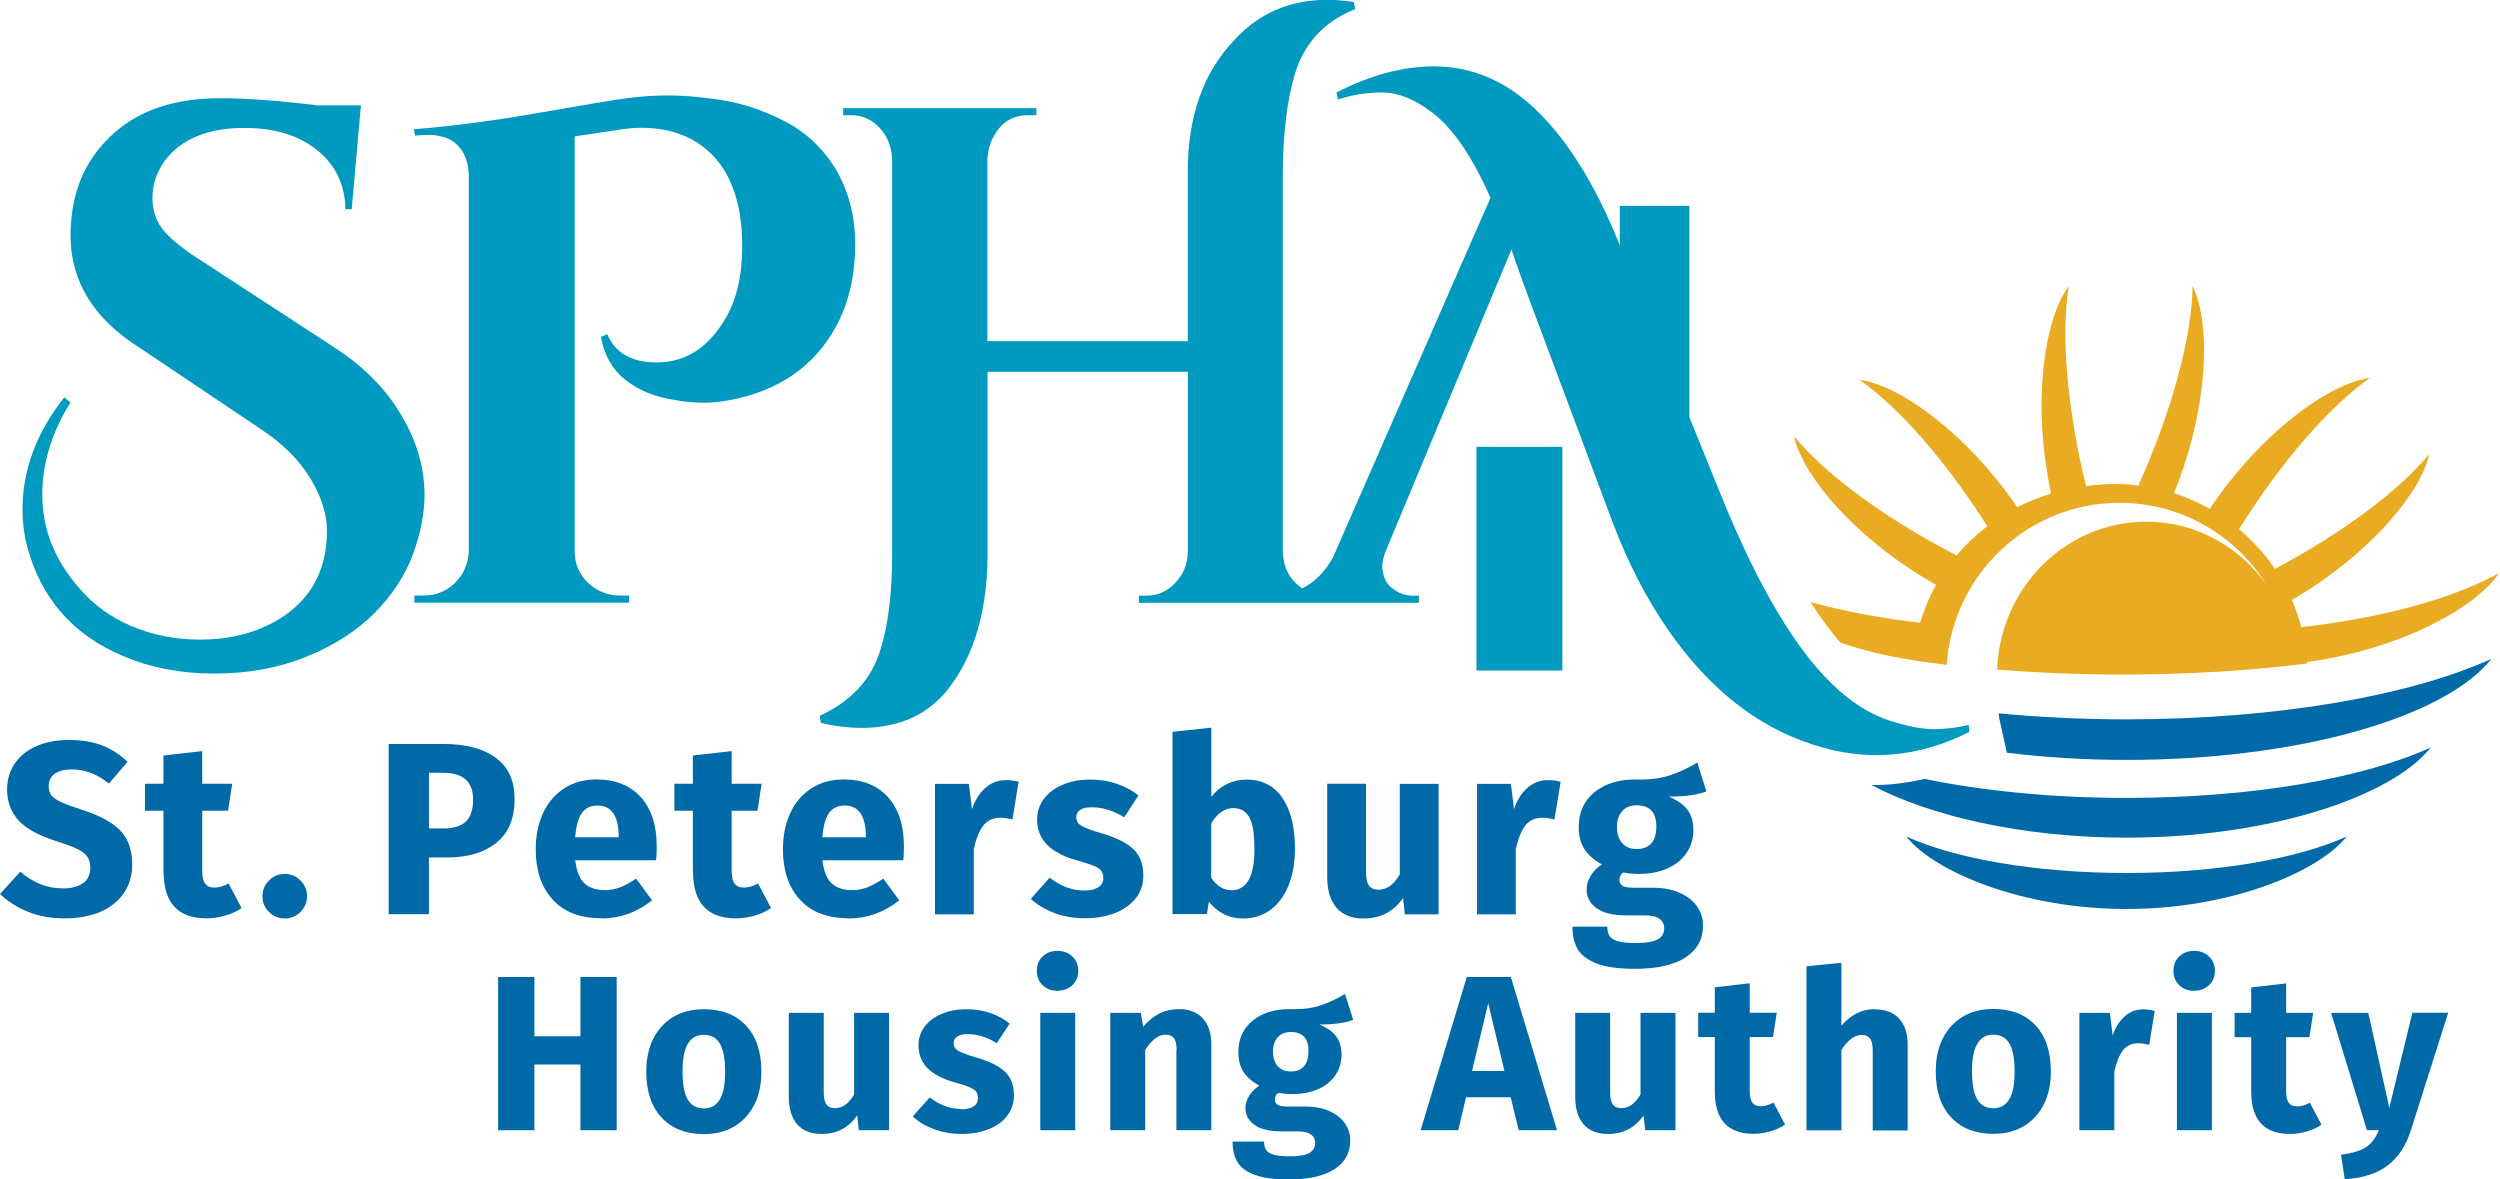
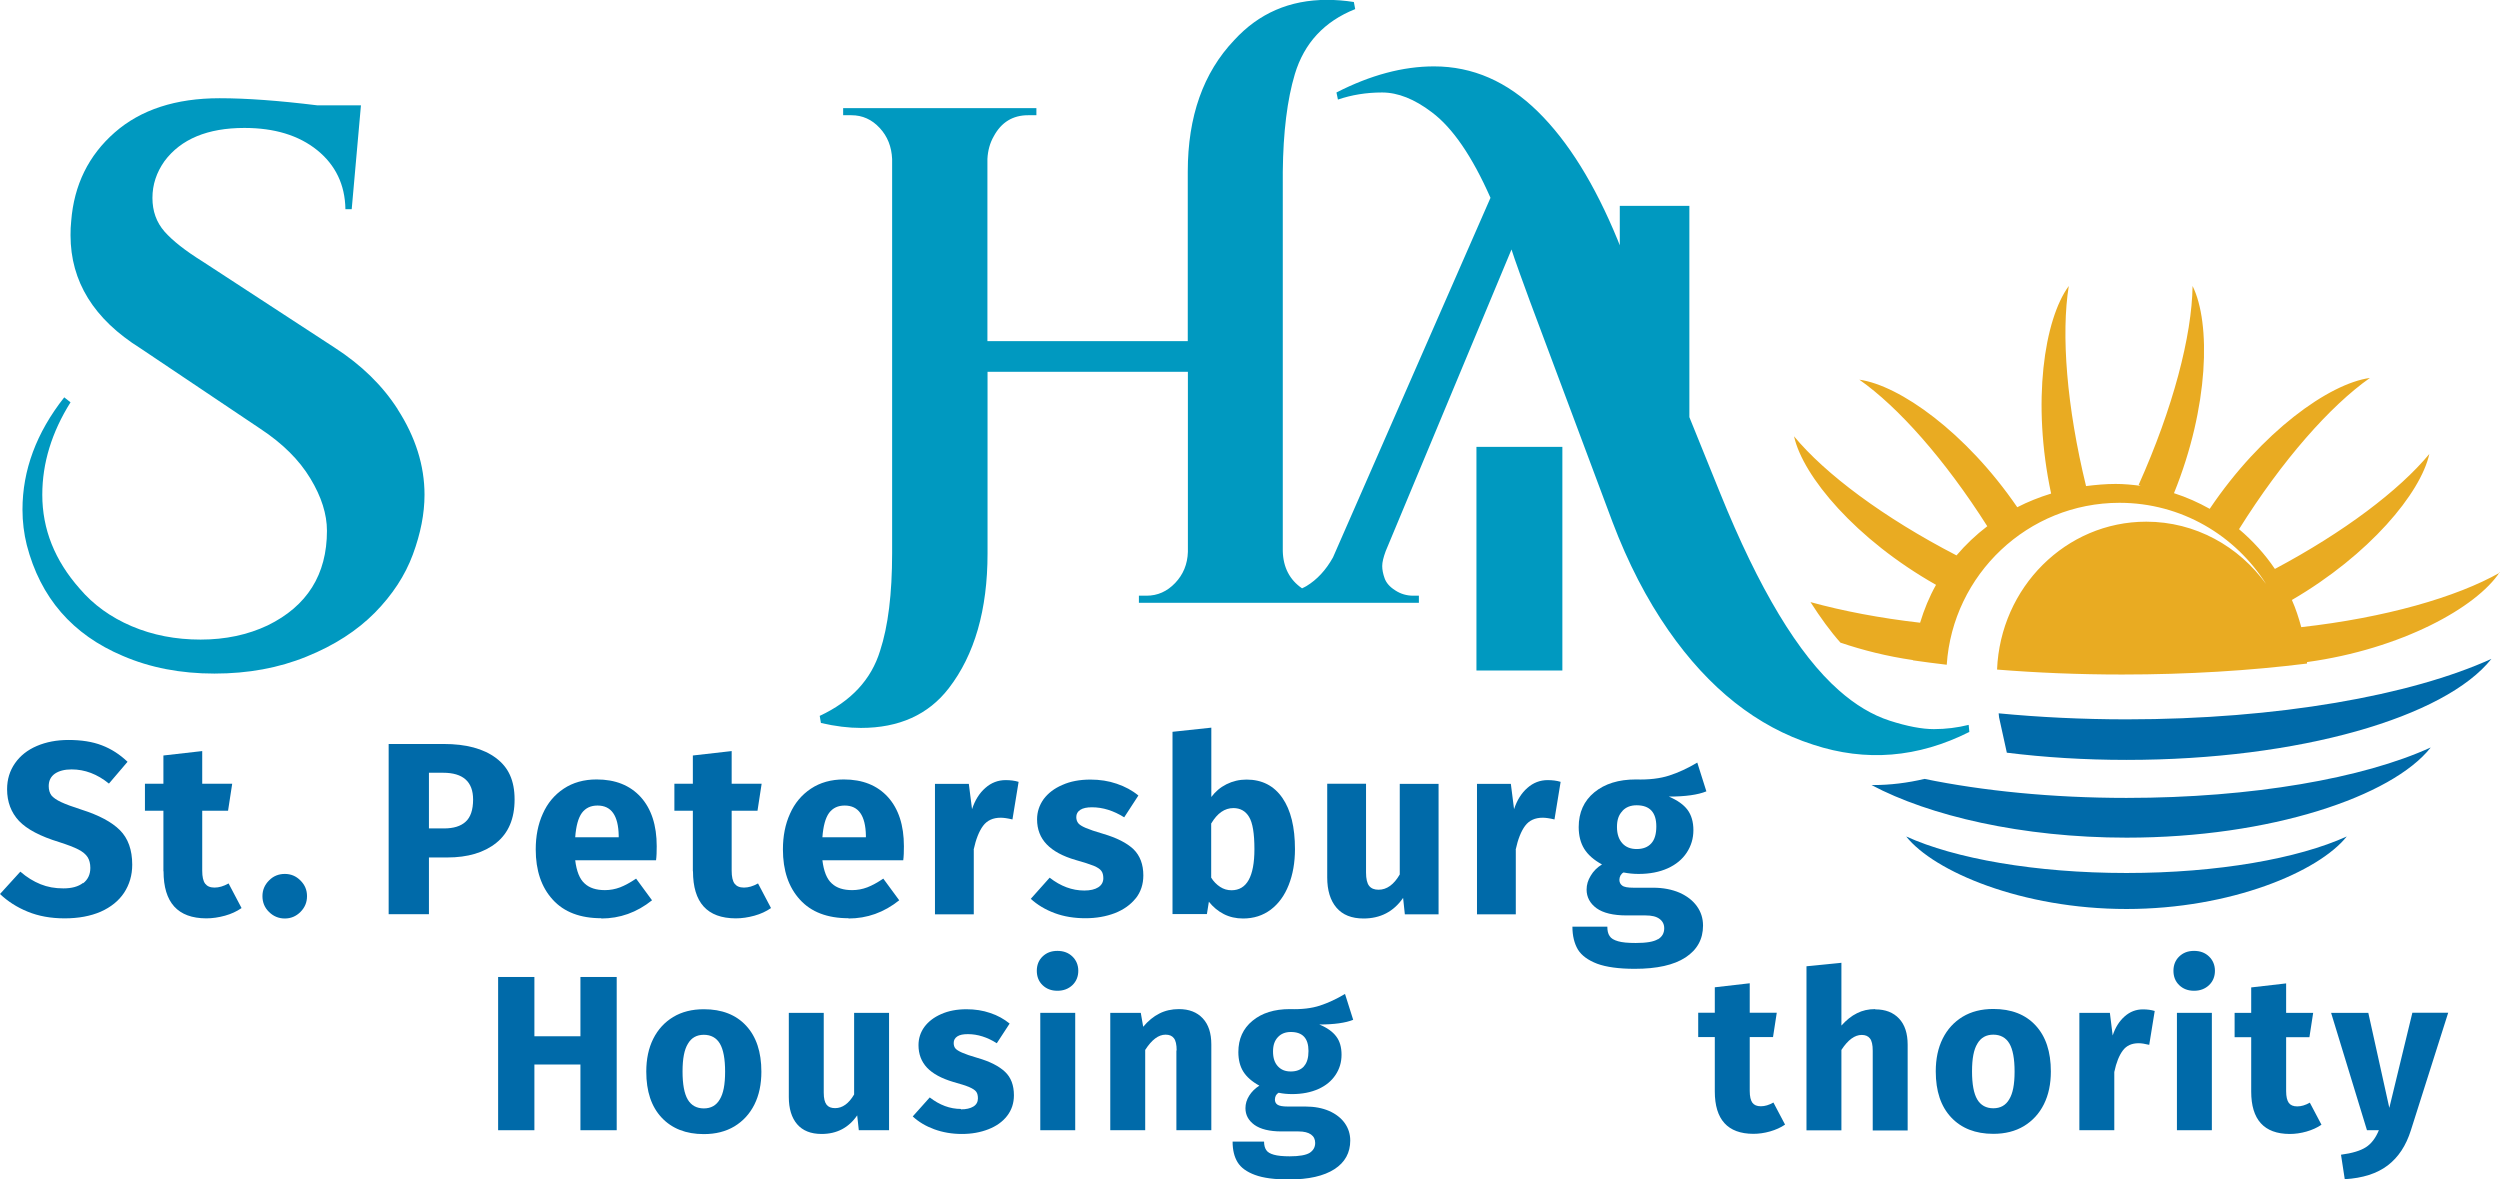
<svg xmlns="http://www.w3.org/2000/svg" id="Layer_1" data-name="Layer 1" viewBox="0 0 186.8 88.12">
  <g>
    <path d="M29.71,30.57c-1.13-1.76-2.69-3.29-4.7-4.59l-9.87-6.44c-1.3-.81-2.25-1.56-2.85-2.24-.6-.69-.9-1.52-.9-2.51s.3-1.9,.9-2.75c1.23-1.65,3.22-2.48,5.97-2.48,2.25,0,4.06,.55,5.44,1.66,1.37,1.11,2.08,2.58,2.11,4.41h.47l.69-7.76h-3.27c-2.85-.35-5.28-.53-7.29-.53-3.27,0-5.89,.85-7.84,2.56-1.95,1.71-3.04,3.92-3.25,6.62-.04,.35-.05,.71-.05,1.06,0,3.45,1.74,6.27,5.23,8.45l8.97,6.02c1.65,1.09,2.89,2.32,3.72,3.7,.83,1.37,1.24,2.67,1.24,3.91,0,3.27-1.48,5.63-4.43,7.07-1.48,.7-3.15,1.06-5.01,1.06s-3.58-.33-5.15-1c-1.57-.67-2.86-1.6-3.88-2.8-1.87-2.11-2.8-4.45-2.8-7.02,0-2.36,.7-4.66,2.11-6.91l-.47-.37c-2.08,2.64-3.12,5.44-3.12,8.39,0,.91,.11,1.79,.32,2.64,1.02,3.94,3.41,6.7,7.18,8.29,2.04,.88,4.32,1.32,6.84,1.32s4.81-.42,6.89-1.27c2.08-.84,3.77-1.94,5.09-3.27,1.32-1.34,2.27-2.79,2.85-4.36,.58-1.57,.87-3.05,.87-4.46,0-2.18-.67-4.31-2.01-6.39Z" style="fill: #0099c0;" />
-     <path d="M63.9,18.24c0-2.13-.51-4.04-1.53-5.73-.99-1.55-2.27-2.72-3.85-3.51-1.58-.79-3.13-1.3-4.65-1.53-1.51-.23-2.81-.34-3.88-.34s-2.13,.07-3.17,.21c-1.04,.14-3.2,.5-6.49,1.08-3.29,.58-6.43,1-9.42,1.24l.11,.47c.39-.03,.7-.05,.95-.05,.98,0,1.73,.26,2.24,.79,.51,.53,.78,1.25,.82,2.16v28.14c-.04,.95-.38,1.74-1.03,2.38-.65,.63-1.43,.95-2.35,.95h-.69v.53h16.05v-.53h-.69c-.91,0-1.71-.32-2.38-.95-.67-.63-1-1.43-1-2.38V10.19l3.54-.53c.49-.07,.97-.11,1.43-.11,2.01,0,3.66,.56,4.96,1.69,1.72,1.51,2.59,3.91,2.59,7.18,0,2.22-.44,4.05-1.32,5.49-1.27,2.11-2.96,3.17-5.07,3.17-1.87,0-3.1-.7-3.7-2.11l-.47,.21c.25,1.37,.86,2.45,1.85,3.22,.98,.77,2.2,1.27,3.64,1.48,.7,.14,1.45,.21,2.24,.21s1.63-.11,2.51-.32c3.59-.84,6.12-2.82,7.6-5.91,.77-1.62,1.16-3.49,1.16-5.62Z" style="fill: #0099c0;" />
    <path d="M147.11,54.16c-.84,.21-1.72,.32-2.61,.32s-2-.21-3.3-.63c-1.3-.42-2.57-1.18-3.8-2.27-3.03-2.67-5.98-7.58-8.87-14.73l-2.3-5.68V15.38h-5.2v2.95l-.15-.38c-1.72-4.19-3.71-7.39-5.97-9.61-2.29-2.25-4.87-3.38-7.76-3.38-2.32,0-4.75,.65-7.29,1.95l.11,.53c1.02-.35,2.12-.53,3.3-.53s2.42,.49,3.72,1.48c1.55,1.16,3.01,3.29,4.38,6.39l-11.77,26.87c-.53,.95-1.19,1.66-1.98,2.14-.11,.07-.22,.11-.33,.17-.92-.63-1.41-1.56-1.44-2.78V12.83c.03-2.96,.33-5.38,.9-7.29,.7-2.32,2.2-3.94,4.51-4.86l-.1-.53c-.7-.11-1.36-.16-2-.16-2.79,0-5.1,1-6.94,3.01-2.31,2.43-3.47,5.7-3.47,9.82v12.67h-14.97V11.88c.03-.63,.19-1.2,.47-1.69,.57-1.06,1.43-1.58,2.57-1.58h.62v-.53h-14.44v.53h.62c.82,0,1.53,.32,2.11,.95,.59,.63,.89,1.41,.93,2.32v29.46c0,3.03-.3,5.46-.9,7.29-.66,2.15-2.17,3.77-4.51,4.86l.09,.53c1.08,.25,2.07,.37,2.99,.37,2.85,0,5.04-.99,6.56-2.96,1.93-2.5,2.9-5.86,2.9-10.08v-13.57h14.97v13.46c-.03,.92-.35,1.69-.95,2.32-.6,.63-1.31,.95-2.14,.95h-.57v.53h20.92v-.53h-.42c-.49,0-.94-.13-1.35-.4-.41-.26-.67-.56-.79-.9-.12-.33-.18-.64-.18-.92s.09-.65,.26-1.11l9.4-22.54c.11,.35,.32,.96,.63,1.82,.32,.86,.56,1.54,.74,2.03l6.18,16.52c1.16,3.06,2.55,5.75,4.17,8.08,3.03,4.36,6.63,7.21,10.82,8.55,3.94,1.3,7.83,.98,11.67-.95l-.05-.53Z" style="fill: #0099c0;" />
    <rect x="110.32" y="33.39" width="6.42" height="16.71" style="fill: #0099c0;" />
  </g>
  <path d="M186.8,42.78c-3.23,1.84-8.6,3.38-14.85,4.08-.19-.7-.41-1.38-.7-2.03,5.8-3.38,9.62-7.98,10.27-10.91-2.24,2.71-6.37,5.84-11.54,8.59-.75-1.11-1.66-2.11-2.68-2.97,3.23-5.16,6.81-9.21,9.78-11.3-3.05,.42-8.1,4.03-11.97,9.78-.84-.47-1.73-.87-2.67-1.17,2.62-6.46,2.76-12.71,1.39-15.48-.05,3.72-1.46,9.13-4.03,14.86l.15,.07c-.62-.08-1.24-.14-1.87-.14-.75,0-1.49,.07-2.21,.16-1.45-5.94-1.87-11.35-1.29-14.95-1.83,2.49-2.78,8.68-1.32,15.51-.88,.27-1.73,.61-2.53,1.02-3.84-5.61-8.8-9.11-11.8-9.53,2.91,2.04,6.39,5.96,9.56,10.95-.85,.65-1.62,1.38-2.3,2.18-5.45-2.82-9.82-6.09-12.14-8.9,.66,2.99,4.62,7.71,10.61,11.1-.5,.89-.89,1.84-1.19,2.83-2.98-.34-5.75-.87-8.19-1.54,.75,1.17,1.49,2.19,2.24,3.03,1.66,.56,3.47,1.02,5.41,1.3,0,.06,.02-.05,0,.02,.83,.12,1.67,.23,2.53,.33,.45-6.74,6.06-12.1,12.91-12.1,4.62,0,8.67,2.44,10.96,6.08-2.04-2.83-5.29-4.67-8.96-4.67-6.01,0-10.9,4.91-11.15,11.05,2.98,.24,6.11,.37,9.35,.37,4.9,0,9.56-.29,13.81-.82,0-.04,0-.07,0-.11,7.06-.97,12.68-4.09,14.4-6.72Z" style="fill: #e9ab22;" />
  <g>
    <path d="M175.35,62.5c-3.62,1.65-9.64,2.73-16.46,2.73s-12.84-1.08-16.46-2.73c2.09,2.63,8.66,5.42,16.46,5.42s14.37-2.79,16.46-5.42Z" style="fill: #006aa9;" />
    <path d="M181.6,55.86c-4.99,2.28-13.3,3.76-22.71,3.76-5.57,0-10.75-.53-15.09-1.42-1.28,.3-2.56,.46-3.85,.46-.04,0-.07,0-.11,0,4.31,2.29,11.23,3.93,19.06,3.93,10.76,0,19.83-3.09,22.71-6.72Z" style="fill: #006aa9;" />
    <path d="M149.94,56.24c2.81,.35,5.82,.54,8.95,.54,12.92,0,23.81-3.19,27.27-7.55-6,2.73-15.97,4.52-27.27,4.52-3.32,0-6.53-.16-9.55-.45l.03,.3,.58,2.64Z" style="fill: #006aa9;" />
    <path d="M6.21,65.97c-.36,.28-.85,.41-1.48,.41s-1.18-.1-1.7-.31c-.52-.21-1.03-.52-1.51-.94l-1.52,1.67c.58,.55,1.26,.99,2.07,1.32,.8,.33,1.72,.5,2.76,.5s1.94-.17,2.7-.5c.76-.34,1.34-.81,1.74-1.41,.4-.61,.61-1.31,.61-2.1,0-1.11-.31-1.97-.92-2.58-.61-.61-1.57-1.12-2.86-1.53-.69-.22-1.2-.41-1.54-.57-.34-.16-.58-.33-.72-.5-.13-.18-.2-.41-.2-.69,0-.4,.15-.71,.46-.93,.31-.21,.72-.32,1.25-.32,.99,0,1.92,.35,2.79,1.06l1.39-1.63c-.58-.55-1.21-.96-1.92-1.23-.7-.27-1.53-.4-2.49-.4-.88,0-1.67,.15-2.37,.45-.7,.3-1.24,.73-1.63,1.29-.39,.56-.59,1.2-.59,1.94,0,.95,.3,1.74,.89,2.37,.59,.62,1.59,1.15,3,1.58,.62,.2,1.1,.38,1.43,.55,.33,.17,.56,.36,.7,.58,.13,.21,.2,.48,.2,.8,0,.49-.18,.87-.54,1.15Z" style="fill: #006aa9;" />
    <path d="M12.22,65.1c0,2.34,1.06,3.51,3.19,3.52,.46,0,.93-.07,1.4-.2,.47-.13,.88-.32,1.24-.57l-.97-1.84c-.37,.21-.72,.31-1.05,.31s-.55-.1-.7-.29c-.15-.2-.22-.52-.22-.97v-4.48h1.93l.31-2.02h-2.24v-2.44l-2.9,.33v2.11h-1.38v2.02h1.38v4.52Z" style="fill: #006aa9;" />
    <path d="M21.28,68.63c.45,0,.84-.16,1.17-.49s.49-.72,.49-1.18-.16-.84-.49-1.17-.71-.49-1.17-.49-.86,.16-1.18,.49c-.32,.32-.49,.71-.49,1.17s.16,.86,.49,1.18c.32,.32,.72,.49,1.18,.49Z" style="fill: #006aa9;" />
    <path d="M32.04,64.07h1.38c1.53,0,2.75-.36,3.66-1.09,.91-.73,1.37-1.81,1.37-3.24s-.46-2.41-1.39-3.1c-.93-.7-2.23-1.05-3.91-1.05h-4.11v12.72h3.01v-4.24Zm0-6.33h1.07c1.49,0,2.24,.67,2.24,2,0,.77-.19,1.33-.56,1.66-.37,.34-.91,.5-1.62,.5h-1.12v-4.17Z" style="fill: #006aa9;" />
    <path d="M44.92,68.63c1.4,0,2.66-.45,3.8-1.36l-1.19-1.62c-.43,.29-.83,.51-1.19,.65-.37,.14-.75,.21-1.14,.21-.65,0-1.16-.16-1.52-.5-.37-.33-.6-.91-.7-1.73h6.04c.04-.29,.05-.64,.05-1.05,0-1.57-.4-2.79-1.19-3.67-.8-.88-1.9-1.32-3.3-1.32-.95,0-1.77,.23-2.46,.69-.69,.46-1.21,1.08-1.56,1.87-.36,.79-.53,1.68-.53,2.67,0,1.57,.42,2.82,1.27,3.75,.84,.93,2.06,1.39,3.63,1.39Zm-1.44-7.89c.28-.37,.66-.55,1.17-.55,1.03,0,1.55,.75,1.58,2.24v.13h-3.25c.06-.84,.23-1.45,.5-1.82Z" style="fill: #006aa9;" />
    <path d="M51.78,65.1c0,2.34,1.06,3.51,3.19,3.52,.46,0,.93-.07,1.4-.2,.47-.13,.88-.32,1.24-.57l-.97-1.84c-.37,.21-.72,.31-1.05,.31s-.55-.1-.7-.29c-.15-.2-.22-.52-.22-.97v-4.48h1.93l.31-2.02h-2.24v-2.44l-2.9,.33v2.11h-1.38v2.02h1.38v4.52Z" style="fill: #006aa9;" />
    <path d="M63.39,68.63c1.4,0,2.66-.45,3.8-1.36l-1.19-1.62c-.43,.29-.83,.51-1.19,.65-.37,.14-.75,.21-1.14,.21-.65,0-1.16-.16-1.52-.5-.37-.33-.6-.91-.7-1.73h6.04c.04-.29,.05-.64,.05-1.05,0-1.57-.4-2.79-1.19-3.67-.8-.88-1.9-1.32-3.3-1.32-.95,0-1.77,.23-2.46,.69-.69,.46-1.21,1.08-1.56,1.87-.36,.79-.53,1.68-.53,2.67,0,1.57,.42,2.82,1.27,3.75,.84,.93,2.06,1.39,3.63,1.39Zm-1.44-7.89c.28-.37,.66-.55,1.17-.55,1.03,0,1.55,.75,1.58,2.24v.13h-3.25c.06-.84,.23-1.45,.5-1.82Z" style="fill: #006aa9;" />
    <path d="M72.75,63.49c.17-.79,.41-1.39,.71-1.79,.3-.4,.74-.6,1.31-.6,.22,0,.51,.04,.88,.13l.46-2.81c-.29-.09-.62-.13-.97-.13-.56,0-1.07,.19-1.51,.58-.45,.39-.78,.92-1,1.59l-.24-1.89h-2.53v9.75h2.9v-4.83Z" style="fill: #006aa9;" />
    <path d="M84.86,67.13c.38-.48,.57-1.06,.57-1.72,0-.83-.25-1.48-.74-1.96-.5-.47-1.25-.85-2.27-1.15-.59-.17-1.02-.32-1.3-.44-.28-.12-.47-.24-.56-.36-.09-.12-.14-.27-.14-.45,0-.23,.1-.41,.3-.54,.2-.13,.49-.19,.87-.19,.81,0,1.61,.25,2.41,.75l1.06-1.63c-.46-.38-1-.67-1.62-.88-.61-.21-1.27-.31-1.96-.31-.8,0-1.5,.13-2.1,.4-.61,.26-1.07,.62-1.4,1.06-.32,.45-.49,.95-.49,1.51,0,.75,.24,1.37,.72,1.87,.48,.5,1.2,.89,2.17,1.17,.61,.17,1.06,.32,1.34,.43,.28,.12,.47,.24,.57,.38,.1,.13,.15,.32,.15,.55,0,.29-.13,.52-.38,.68-.25,.16-.6,.24-1.04,.24-.91,0-1.77-.32-2.59-.96l-1.41,1.58c.49,.45,1.09,.81,1.79,1.07,.7,.26,1.47,.38,2.29,.38s1.54-.13,2.2-.38c.66-.26,1.18-.63,1.56-1.11Z" style="fill: #006aa9;" />
    <path d="M90.33,67.38c.31,.39,.68,.7,1.11,.92s.91,.33,1.44,.33c.8,0,1.48-.22,2.07-.66,.58-.44,1.03-1.05,1.34-1.84,.31-.78,.47-1.68,.47-2.68,0-1.64-.31-2.92-.94-3.83s-1.52-1.37-2.68-1.37c-.54,0-1.04,.12-1.5,.35-.46,.23-.83,.55-1.13,.95v-5.18l-2.9,.31v13.62h2.57l.15-.94Zm.18-5.86c.45-.76,1-1.14,1.65-1.14,.51,0,.91,.22,1.17,.66,.27,.44,.4,1.24,.4,2.41,0,2.04-.57,3.07-1.71,3.07-.31,0-.59-.08-.85-.25-.26-.17-.49-.4-.67-.69v-4.06Z" style="fill: #006aa9;" />
    <path d="M101.88,68.63c1.26,0,2.25-.51,2.96-1.54l.13,1.23h2.52v-9.75h-2.9v6.77c-.44,.76-.97,1.14-1.58,1.14-.32,0-.55-.09-.71-.29-.15-.19-.23-.52-.23-1v-6.63h-2.9v7c0,.97,.23,1.72,.69,2.26,.46,.54,1.13,.81,2.03,.81Z" style="fill: #006aa9;" />
    <path d="M113.25,63.49c.17-.79,.41-1.39,.71-1.79,.3-.4,.74-.6,1.31-.6,.22,0,.51,.04,.88,.13l.46-2.81c-.29-.09-.62-.13-.97-.13-.56,0-1.07,.19-1.51,.58-.45,.39-.78,.92-1,1.59l-.24-1.89h-2.53v9.75h2.9v-4.83Z" style="fill: #006aa9;" />
    <path d="M123.87,70.18c-.31,.19-.86,.28-1.65,.28-.58,0-1.02-.04-1.32-.13-.31-.09-.52-.21-.63-.39-.12-.17-.17-.4-.17-.7h-2.61c0,.68,.14,1.25,.41,1.71,.28,.45,.76,.8,1.44,1.06,.68,.25,1.62,.38,2.81,.38,1.65,0,2.92-.28,3.79-.85,.87-.57,1.31-1.36,1.31-2.38,0-.54-.15-1.02-.46-1.45-.31-.43-.74-.76-1.3-1.01-.56-.24-1.22-.37-1.96-.37h-1.47c-.43,0-.71-.05-.85-.16-.14-.1-.21-.25-.21-.43,0-.11,.03-.22,.08-.32,.06-.1,.13-.18,.23-.23,.36,.07,.73,.11,1.12,.11,.83,0,1.56-.14,2.18-.42,.62-.28,1.09-.67,1.42-1.17,.33-.5,.5-1.06,.5-1.68s-.15-1.13-.44-1.52c-.29-.39-.76-.72-1.4-.99,1.24,0,2.17-.13,2.81-.39l-.68-2.15c-.72,.43-1.42,.75-2.1,.97-.68,.22-1.51,.32-2.49,.29-1.29,0-2.32,.32-3.1,.96s-1.17,1.51-1.17,2.6c0,.64,.14,1.18,.41,1.62,.28,.45,.72,.84,1.33,1.17-.36,.22-.64,.5-.84,.84-.21,.34-.31,.68-.31,1.04,0,.56,.25,1.03,.74,1.39,.5,.36,1.25,.54,2.25,.54h1.41c.47,0,.81,.08,1.05,.26,.23,.17,.35,.4,.35,.7,0,.36-.15,.63-.46,.82Zm-2.65-9.58c.26-.29,.62-.43,1.07-.43,.98,0,1.47,.53,1.47,1.58,0,.56-.12,.99-.38,1.27-.25,.28-.62,.42-1.09,.42-.45,0-.81-.14-1.07-.43-.26-.29-.4-.69-.4-1.22s.13-.9,.4-1.18Z" style="fill: #006aa9;" />
    <polygon points="43.37 77.43 39.93 77.43 39.93 73 37.22 73 37.22 84.45 39.93 84.45 39.93 79.54 43.37 79.54 43.37 84.45 46.08 84.45 46.08 73 43.37 73 43.37 77.43" style="fill: #006aa9;" />
    <path d="M56.37,82.53c.35-.7,.52-1.52,.52-2.45,0-1.48-.38-2.62-1.14-3.44-.76-.82-1.81-1.23-3.16-1.23-.88,0-1.64,.19-2.29,.58-.64,.39-1.14,.93-1.49,1.63-.35,.7-.52,1.52-.52,2.45,0,1.48,.38,2.62,1.15,3.44,.77,.82,1.82,1.23,3.15,1.23,.88,0,1.64-.19,2.29-.58,.64-.39,1.14-.93,1.49-1.63Zm-2.59-.38c-.26,.45-.66,.67-1.19,.67s-.94-.22-1.2-.66c-.26-.44-.39-1.14-.39-2.1s.13-1.63,.4-2.07c.26-.45,.66-.67,1.19-.67s.94,.22,1.2,.66,.39,1.14,.39,2.1-.13,1.63-.4,2.07Z" style="fill: #006aa9;" />
    <path d="M64.17,84.45h2.26v-8.77h-2.61v6.1c-.4,.68-.87,1.02-1.42,1.02-.29,0-.5-.08-.64-.26s-.21-.47-.21-.9v-5.96h-2.61v6.29c0,.87,.21,1.55,.62,2.03,.41,.48,1.02,.73,1.83,.73,1.13,0,2.02-.46,2.66-1.39l.12,1.11Z" style="fill: #006aa9;" />
    <path d="M71.8,82.86c-.82,0-1.59-.29-2.33-.86l-1.27,1.42c.44,.41,.98,.73,1.61,.96,.63,.23,1.32,.35,2.06,.35s1.39-.12,1.98-.35c.59-.23,1.06-.56,1.4-1,.34-.44,.51-.95,.51-1.54,0-.75-.22-1.34-.67-1.76-.45-.42-1.13-.77-2.04-1.03-.53-.15-.92-.29-1.17-.4-.25-.11-.42-.22-.5-.32-.08-.1-.12-.24-.12-.4,0-.21,.09-.37,.27-.49,.18-.12,.44-.17,.79-.17,.73,0,1.45,.23,2.16,.68l.96-1.47c-.42-.34-.9-.61-1.45-.79-.55-.19-1.14-.28-1.77-.28-.72,0-1.35,.12-1.89,.36-.55,.24-.96,.56-1.26,.96-.29,.4-.44,.86-.44,1.36,0,.67,.21,1.23,.64,1.69,.43,.45,1.08,.8,1.95,1.06,.55,.15,.95,.28,1.21,.39,.25,.11,.42,.22,.51,.34,.09,.12,.13,.29,.13,.5,0,.26-.11,.47-.34,.61-.23,.14-.54,.21-.93,.21Z" style="fill: #006aa9;" />
    <rect x="77.73" y="75.68" width="2.61" height="8.77" style="fill: #006aa9;" />
    <path d="M80.13,71.47c-.29-.28-.66-.42-1.12-.42s-.82,.14-1.11,.42c-.29,.28-.43,.64-.43,1.07s.14,.79,.43,1.07c.29,.28,.66,.42,1.11,.42s.82-.14,1.12-.42c.29-.28,.44-.64,.44-1.07s-.15-.79-.44-1.07Z" style="fill: #006aa9;" />
    <path d="M87.9,78.49v5.96h2.61v-6.41c0-.84-.21-1.49-.64-1.95-.43-.46-1.02-.69-1.78-.69-.54,0-1.03,.11-1.46,.33-.44,.22-.84,.55-1.21,.99l-.18-1.04h-2.28v8.77h2.61v-6c.49-.76,.99-1.14,1.52-1.14,.28,0,.48,.08,.62,.26,.14,.17,.21,.48,.21,.92Z" style="fill: #006aa9;" />
    <path d="M100.51,74.26c-.65,.39-1.28,.68-1.89,.88-.61,.2-1.36,.29-2.24,.26-1.16,0-2.09,.29-2.79,.87-.71,.58-1.06,1.36-1.06,2.34,0,.57,.12,1.06,.37,1.46,.25,.4,.65,.75,1.2,1.05-.32,.2-.57,.45-.76,.75-.19,.3-.28,.61-.28,.93,0,.51,.22,.92,.67,1.25,.45,.32,1.12,.49,2.02,.49h1.27c.42,0,.73,.08,.94,.23,.21,.15,.31,.36,.31,.63,0,.32-.14,.56-.41,.74-.28,.17-.77,.26-1.49,.26-.52,0-.91-.04-1.19-.12-.28-.08-.47-.19-.57-.35-.1-.15-.16-.36-.16-.63h-2.35c0,.62,.12,1.13,.37,1.54,.25,.41,.68,.72,1.3,.95,.62,.23,1.46,.34,2.53,.34,1.49,0,2.62-.26,3.41-.77,.79-.51,1.18-1.23,1.18-2.14,0-.48-.14-.92-.41-1.3-.28-.39-.67-.69-1.17-.91-.51-.22-1.1-.33-1.77-.33h-1.32c-.39,0-.64-.05-.77-.14-.13-.09-.19-.22-.19-.39,0-.1,.03-.2,.07-.29,.05-.09,.12-.16,.21-.21,.32,.07,.66,.1,1.01,.1,.75,0,1.4-.13,1.96-.38,.56-.25,.98-.6,1.28-1.05,.3-.45,.45-.95,.45-1.51s-.13-1.02-.4-1.37c-.26-.35-.68-.65-1.26-.89,1.11,0,1.96-.12,2.53-.35l-.61-1.93Zm-3.08,5.42c-.23,.25-.55,.38-.98,.38s-.73-.13-.97-.39c-.24-.26-.36-.62-.36-1.1s.12-.81,.36-1.07c.24-.26,.56-.39,.97-.39,.88,0,1.32,.47,1.32,1.42,0,.51-.11,.89-.34,1.14Z" style="fill: #006aa9;" />
-     <path d="M116.34,84.45l-3.45-11.45h-3.29l-3.45,11.45h2.81l.58-2.46h3.34l.6,2.46h2.87Zm-6.35-4.43l1.21-5.06,1.21,5.06h-2.41Z" style="fill: #006aa9;" />
-     <path d="M122.93,84.45h2.26v-8.77h-2.61v6.1c-.4,.68-.87,1.02-1.42,1.02-.29,0-.5-.08-.64-.26-.14-.17-.21-.47-.21-.9v-5.96h-2.61v6.29c0,.87,.21,1.55,.62,2.03,.41,.48,1.02,.73,1.83,.73,1.13,0,2.02-.46,2.66-1.39l.12,1.11Z" style="fill: #006aa9;" />
    <path d="M132.51,82.38c-.33,.19-.64,.28-.94,.28s-.5-.09-.63-.26c-.13-.18-.2-.47-.2-.88v-4.03h1.74l.28-1.82h-2.02v-2.2l-2.61,.3v1.9h-1.24v1.82h1.24v4.06c0,2.1,.96,3.16,2.87,3.17,.42,0,.84-.06,1.26-.18,.42-.12,.8-.29,1.12-.51l-.87-1.65Z" style="fill: #006aa9;" />
    <path d="M140.12,75.4c-.51,0-.96,.1-1.37,.31-.41,.2-.79,.51-1.16,.92v-4.69l-2.61,.26v12.26h2.61v-6.01c.49-.75,.99-1.12,1.52-1.12,.26,0,.47,.08,.61,.26,.14,.17,.21,.48,.21,.92v5.96h2.61v-6.41c0-.84-.21-1.49-.64-1.95-.43-.46-1.02-.69-1.78-.69Z" style="fill: #006aa9;" />
    <path d="M146.65,75.97c-.64,.39-1.14,.93-1.49,1.63-.35,.7-.52,1.52-.52,2.45,0,1.48,.38,2.62,1.15,3.44,.77,.82,1.82,1.23,3.15,1.23,.88,0,1.64-.19,2.29-.58,.64-.39,1.14-.93,1.49-1.63,.35-.7,.52-1.52,.52-2.45,0-1.48-.38-2.62-1.14-3.44-.76-.82-1.81-1.23-3.16-1.23-.88,0-1.64,.19-2.29,.58Zm3.49,2c.26,.44,.39,1.14,.39,2.1s-.13,1.63-.4,2.07c-.26,.45-.66,.67-1.19,.67s-.94-.22-1.2-.66c-.26-.44-.39-1.14-.39-2.1s.13-1.63,.4-2.07c.26-.45,.66-.67,1.19-.67s.94,.22,1.2,.66Z" style="fill: #006aa9;" />
    <path d="M157.86,77.38l-.21-1.7h-2.28v8.77h2.61v-4.35c.15-.72,.37-1.25,.64-1.61,.27-.36,.66-.54,1.18-.54,.2,0,.46,.04,.79,.12l.41-2.53c-.26-.08-.56-.12-.88-.12-.51,0-.96,.17-1.36,.52-.4,.35-.7,.82-.9,1.43Z" style="fill: #006aa9;" />
    <path d="M165.06,71.47c-.29-.28-.66-.42-1.12-.42s-.82,.14-1.11,.42c-.29,.28-.43,.64-.43,1.07s.14,.79,.43,1.07c.29,.28,.66,.42,1.11,.42s.82-.14,1.12-.42c.29-.28,.44-.64,.44-1.07s-.15-.79-.44-1.07Z" style="fill: #006aa9;" />
    <rect x="162.66" y="75.68" width="2.61" height="8.77" style="fill: #006aa9;" />
    <path d="M173.46,84.04l-.87-1.65c-.33,.19-.64,.28-.94,.28s-.5-.09-.63-.26c-.13-.18-.2-.47-.2-.88v-4.03h1.74l.28-1.82h-2.02v-2.2l-2.61,.3v1.9h-1.24v1.82h1.24v4.06c0,2.1,.96,3.16,2.87,3.17,.42,0,.84-.06,1.26-.18s.8-.29,1.12-.51Z" style="fill: #006aa9;" />
    <path d="M180.25,75.68l-1.72,7.1-1.57-7.1h-2.78l2.68,8.77h.89c-.24,.58-.56,1.01-.97,1.27-.4,.26-1.02,.45-1.86,.56l.28,1.83c1.34-.08,2.41-.42,3.21-1.03,.8-.61,1.37-1.48,1.73-2.62l2.79-8.79h-2.69Z" style="fill: #006aa9;" />
  </g>
</svg>